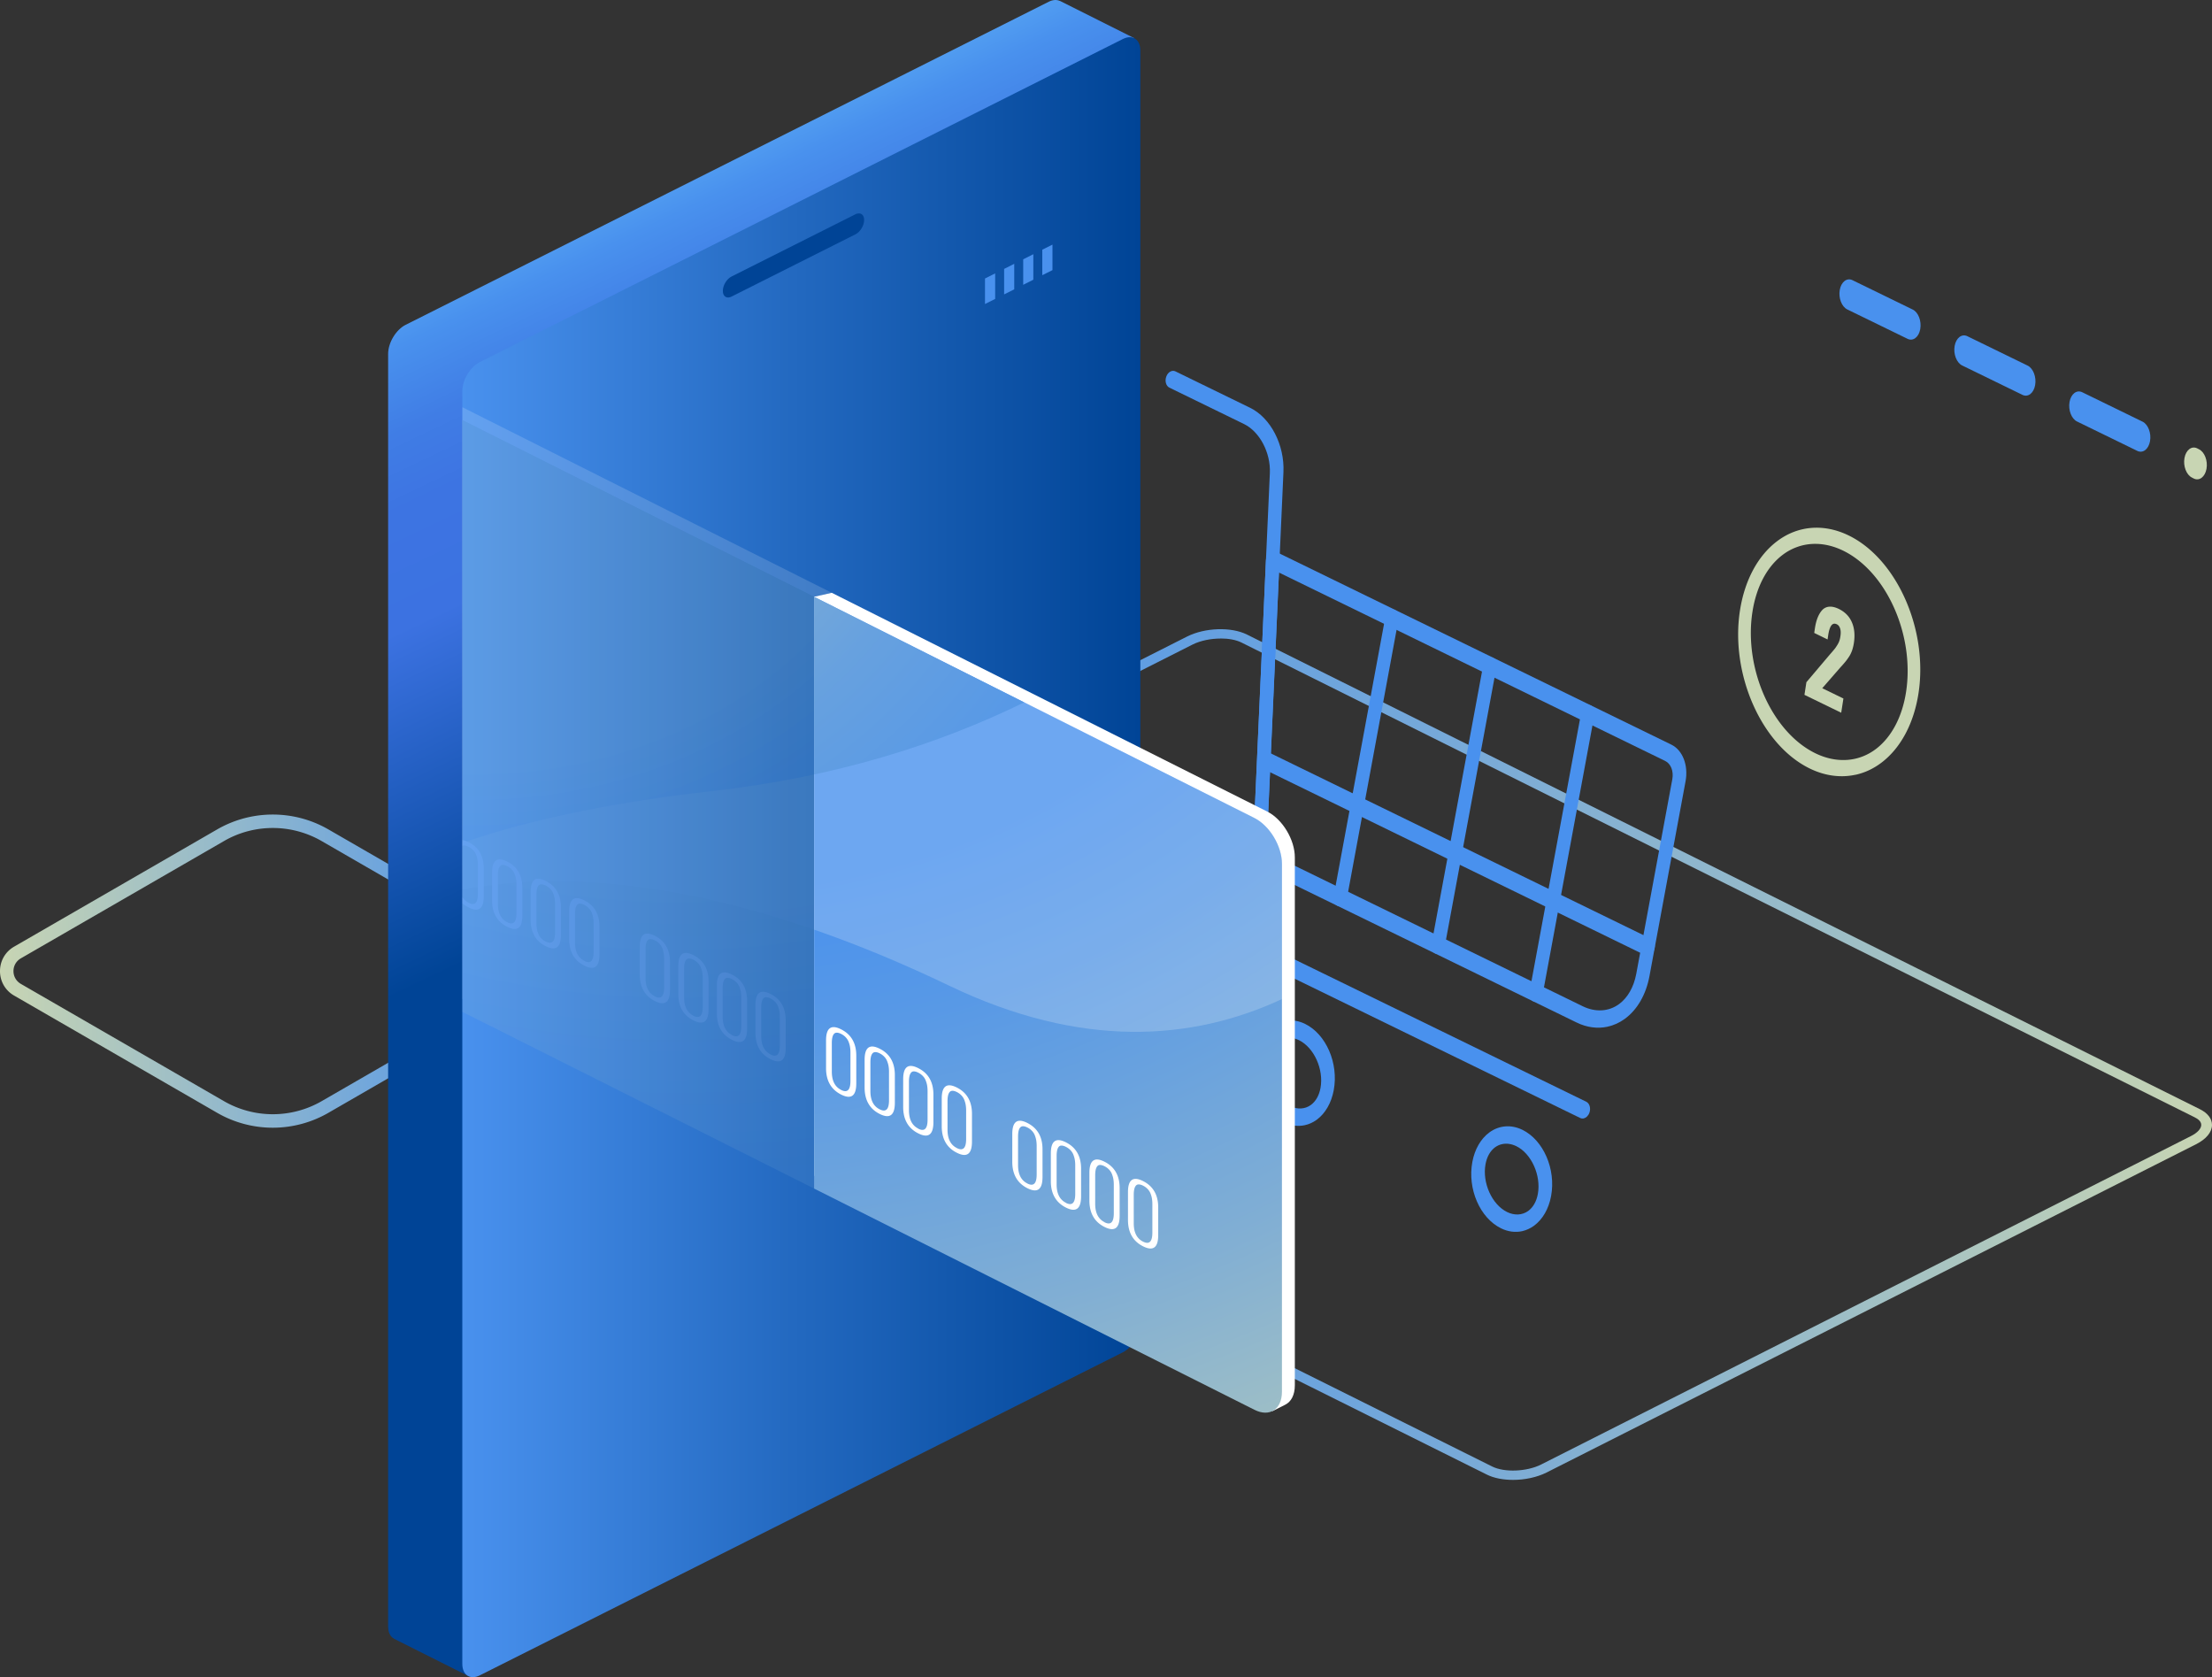
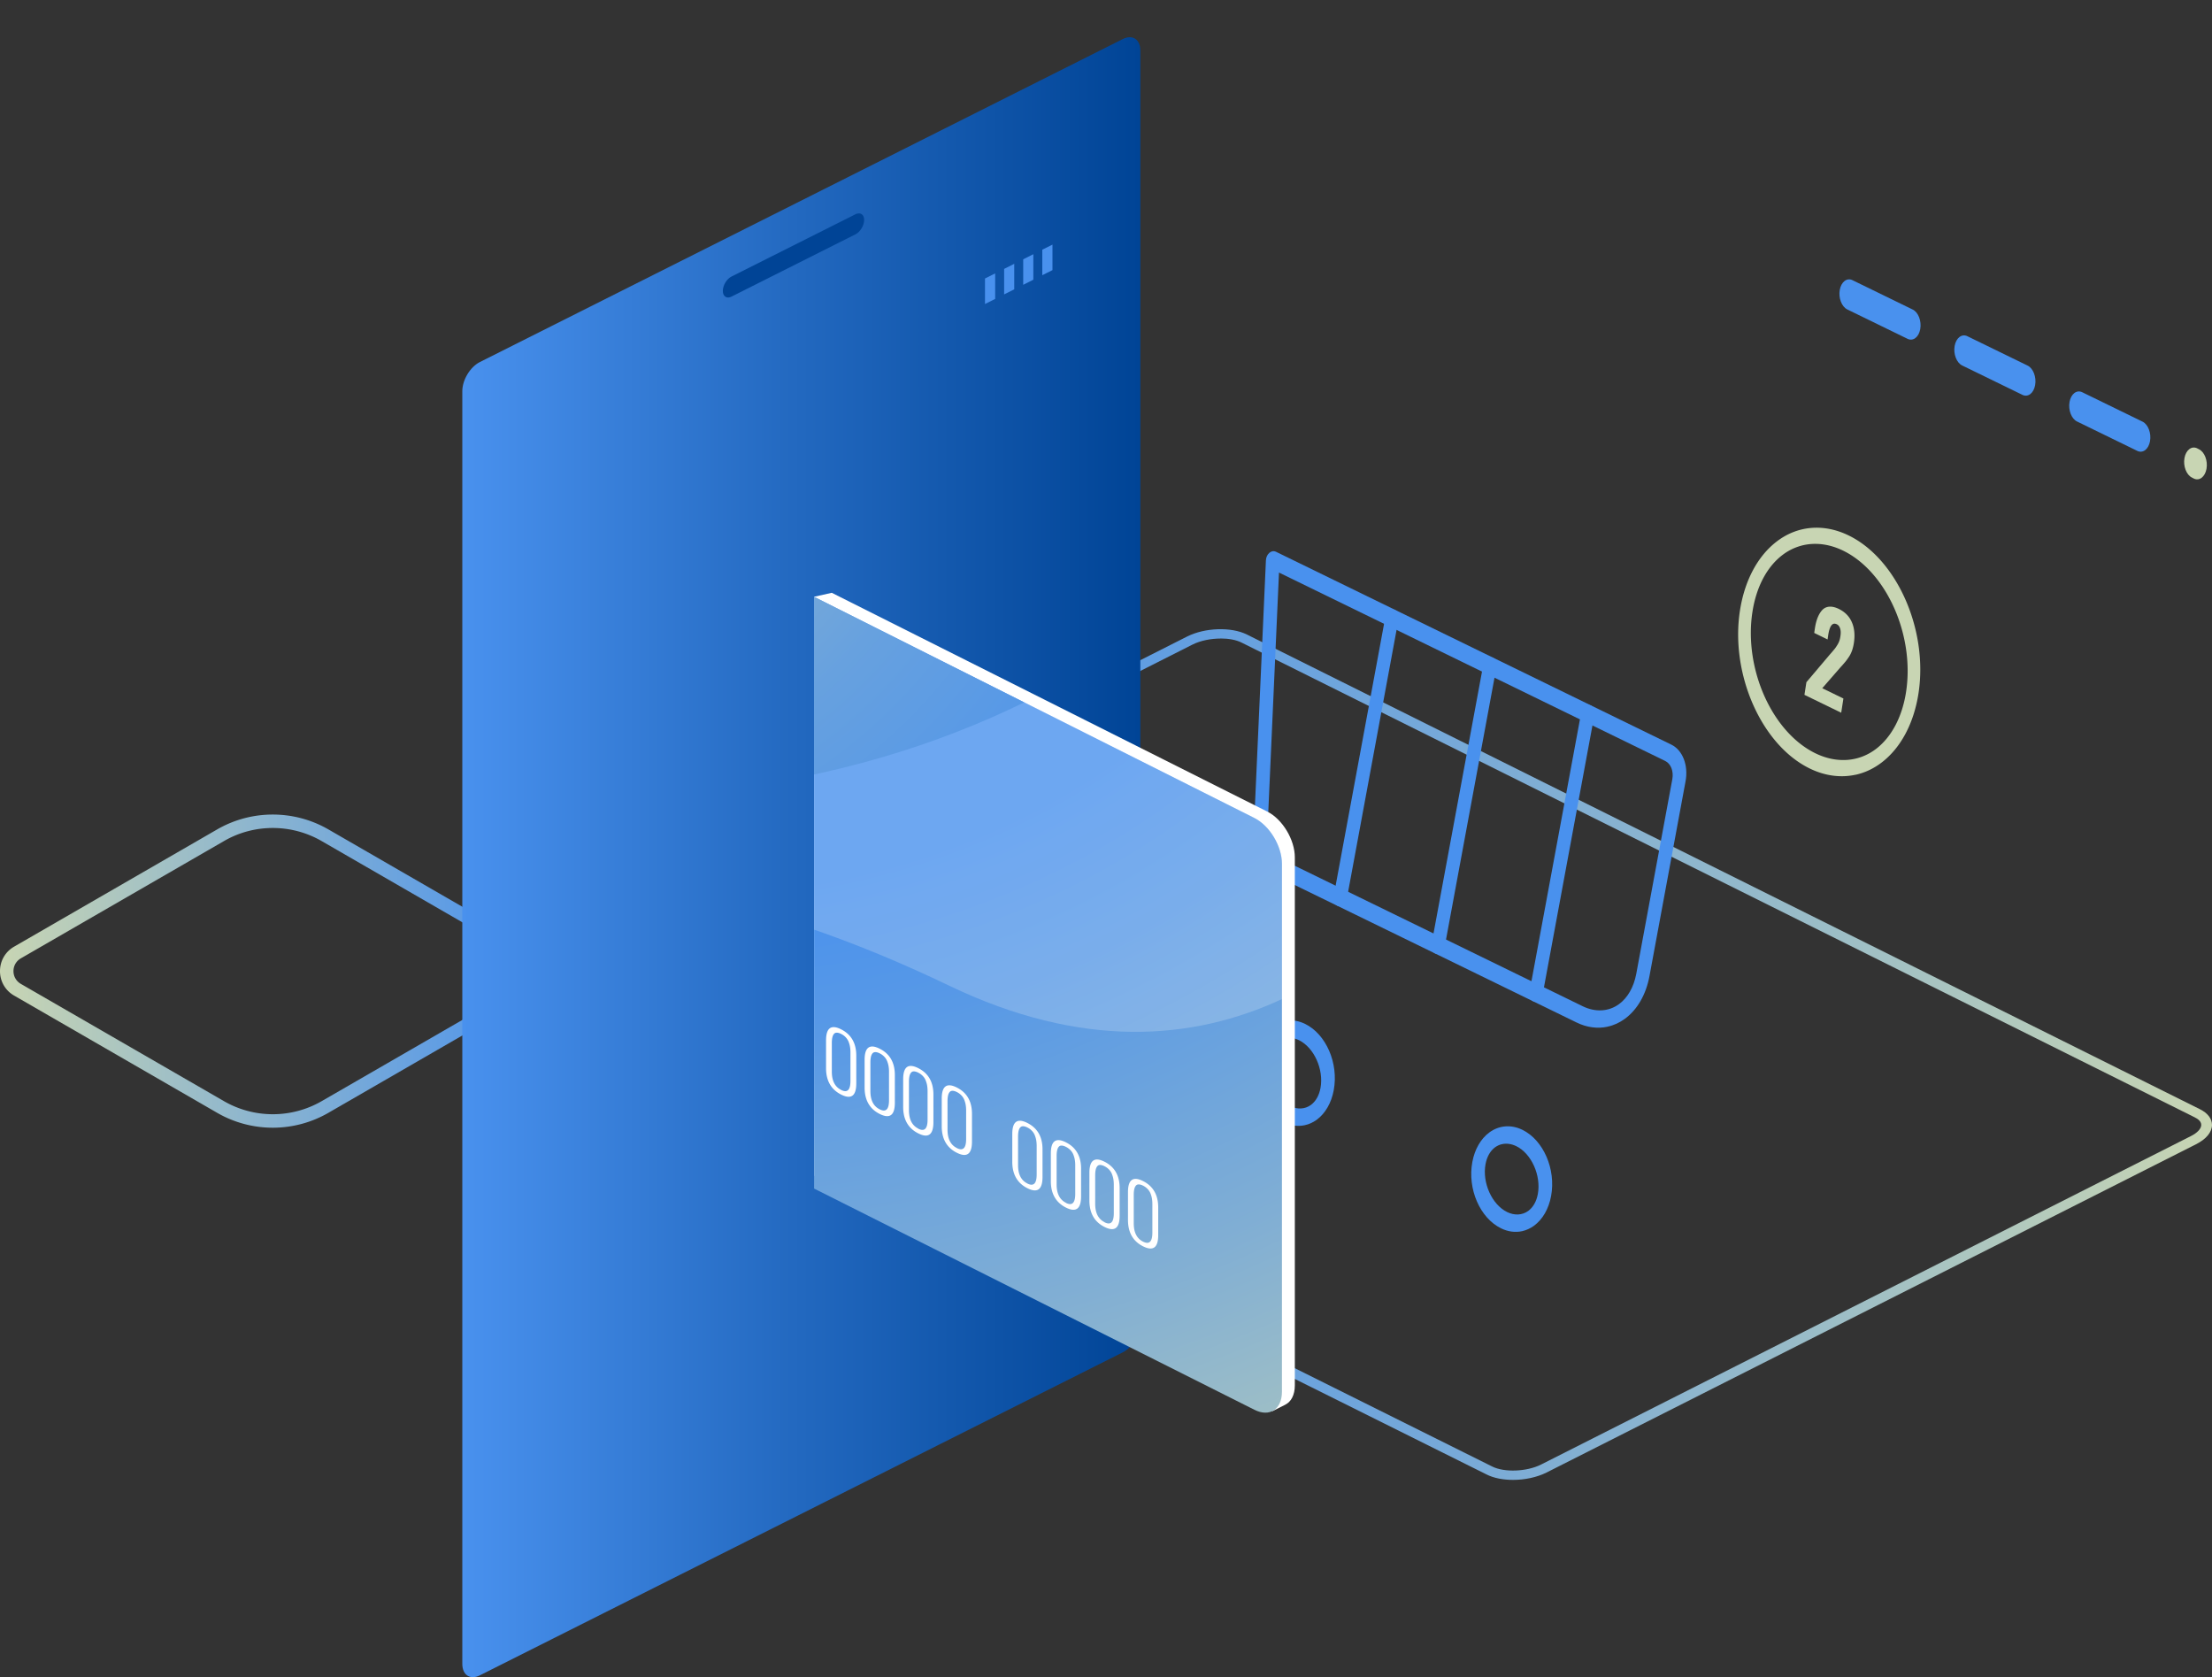
<svg xmlns="http://www.w3.org/2000/svg" id="_Ñëîé_1" data-name="Ñëîé 1" viewBox="111.73 103.38 382.58 290.02">
  <rect x="111.73" y="103.38" width="382.58" height="290.02" fill="#333333" stroke="none" />
  <defs>
    <radialGradient id="Dégradé_sans_nom_771" cx="35.12" cy="153.13" r="261.46" data-name="Dégradé sans nom 771" fx="35.12" fy="153.13" gradientTransform="matrix(1.15 0 0 1 188.41 0)" gradientUnits="userSpaceOnUse">
      <stop offset=".4" stop-color="#4991ee" />
      <stop offset=".5" stop-color="#5899e6" />
      <stop offset=".7" stop-color="#80aed4" />
      <stop offset=".97" stop-color="#c0d1b6" />
      <stop offset="1" stop-color="#c8d5b3" />
    </radialGradient>
    <radialGradient id="Dégradé_sans_nom_801" cx="4.76" cy="170.73" r="161.83" data-name="Dégradé sans nom 801" fx="4.76" fy="170.73" gradientTransform="matrix(1.15 0 0 1 188.41 0)" gradientUnits="userSpaceOnUse">
      <stop offset="0" stop-color="#c8d5b3" />
      <stop offset="0" stop-color="#c6d3b3" />
      <stop offset=".15" stop-color="#9fbfc5" />
      <stop offset=".3" stop-color="#80aed4" />
      <stop offset=".45" stop-color="#67a1df" />
      <stop offset=".62" stop-color="#5698e7" />
      <stop offset=".79" stop-color="#4c92ec" />
      <stop offset="1" stop-color="#4991ee" />
    </radialGradient>
    <radialGradient id="Dégradé_sans_nom_623" cx="35.12" cy="153.13" r="261.46" data-name="Dégradé sans nom 623" fx="35.12" fy="153.13" gradientTransform="matrix(1.15 0 0 1 188.41 0)" gradientUnits="userSpaceOnUse">
      <stop offset=".4" stop-color="#c8d5b3" />
      <stop offset=".49" stop-color="#a3c1c4" />
      <stop offset=".58" stop-color="#82afd3" />
      <stop offset=".68" stop-color="#69a2de" />
      <stop offset=".78" stop-color="#5798e7" />
      <stop offset=".88" stop-color="#4c92ec" />
      <stop offset="1" stop-color="#4991ee" />
    </radialGradient>
    <radialGradient id="Dégradé_sans_nom_615" cx="4.76" cy="170.73" r="161.83" data-name="Dégradé sans nom 615" fx="4.76" fy="170.73" gradientTransform="matrix(1.15 0 0 1 188.41 0)" gradientUnits="userSpaceOnUse">
      <stop offset=".4" stop-color="#c8d5b3" />
      <stop offset=".41" stop-color="#c6d4b3" />
      <stop offset=".49" stop-color="#a0bfc5" />
      <stop offset=".58" stop-color="#80aed4" />
      <stop offset=".67" stop-color="#68a1df" />
      <stop offset=".77" stop-color="#5698e7" />
      <stop offset=".88" stop-color="#4c92ec" />
      <stop offset="1" stop-color="#4991ee" />
    </radialGradient>
    <linearGradient id="Dégradé_sans_nom_747" x1="201.95" x2="494.31" y1="285.74" y2="285.74" data-name="Dégradé sans nom 747" gradientUnits="userSpaceOnUse">
      <stop offset="0" stop-color="#4991ee" />
      <stop offset=".15" stop-color="#4e93eb" />
      <stop offset=".34" stop-color="#5d9ce4" />
      <stop offset=".55" stop-color="#77a9d8" />
      <stop offset=".77" stop-color="#9bbdc7" />
      <stop offset="1" stop-color="#c8d5b3" />
    </linearGradient>
    <linearGradient id="Dégradé_sans_nom_525" x1="111.73" x2="206.09" y1="271.31" y2="271.31" data-name="Dégradé sans nom 525" gradientUnits="userSpaceOnUse">
      <stop offset="0" stop-color="#c8d5b3" />
      <stop offset="1" stop-color="#4991ee" />
    </linearGradient>
    <linearGradient id="Dégradé_sans_nom_907" x1="184.51" x2="242.54" y1="124.03" y2="245.91" data-name="Dégradé sans nom 907" gradientUnits="userSpaceOnUse">
      <stop offset="0" stop-color="#7bdaff" />
      <stop offset=".25" stop-color="#4991ee" />
      <stop offset=".27" stop-color="#478dec" />
      <stop offset=".35" stop-color="#407de5" />
      <stop offset=".44" stop-color="#3d74e2" />
      <stop offset=".58" stop-color="#3c72e1" />
      <stop offset="1" stop-color="#004496" />
    </linearGradient>
    <linearGradient id="Dégradé_sans_nom_916" x1="-771.79" x2="-636.39" y1="1915.9" y2="1915.9" data-name="Dégradé sans nom 916" gradientTransform="rotate(-30 -3885.583 -2761.259) skewX(-30)" gradientUnits="userSpaceOnUse">
      <stop offset="0" stop-color="#4991ee" />
      <stop offset=".5" stop-color="#2268bf" />
      <stop offset="1" stop-color="#004496" />
    </linearGradient>
    <clipPath id="clippath">
      <path d="M252.53 322.6V206.58l3.05-.69 53.37 2.03 60.66 41.87-11.44 114.5-58.58-10.25-47.06-31.44z" class="cls-3" />
    </clipPath>
    <clipPath id="clippath-1">
-       <path d="M191.69 181.71V401.79c0 1.94 1.36 2.83 3.03 1.99l57.82-94.87V206.58l3.05-.7-50.43-34.45v.02l-13.46.27v9.99Z" class="cls-3" />
-     </clipPath>
+       </clipPath>
    <style>.cls-1{opacity:.2}.cls-1,.cls-2{fill:#fff}.cls-3{fill:none}.cls-10{fill:#4991ee}.cls-15{fill:#c8d5b3}</style>
  </defs>
  <path d="M373.42 359.29c-1.69 0-3.31-.3-4.54-.92l-164.84-82.09c-1.35-.67-2.09-1.64-2.09-2.72 0-1.25 1.01-2.46 2.76-3.34l112.36-56.78c3.08-1.54 7.61-1.68 10.31-.34l164.84 82.09c1.35.67 2.09 1.64 2.09 2.72 0 1.25-1.01 2.46-2.76 3.34l-112.36 56.78c-1.67.83-3.77 1.26-5.76 1.26ZM322.86 213.8c-1.69 0-3.48.35-4.85 1.03l-112.36 56.78c-1.15.57-1.84 1.3-1.83 1.95 0 .62.63 1.07 1.16 1.33l164.84 82.09c2.11 1.05 5.97.9 8.44-.34l112.36-56.78c1.15-.57 1.83-1.3 1.83-1.95s-.63-1.07-1.16-1.33l-164.84-82.09c-.94-.47-2.23-.7-3.59-.7Z" style="fill:url(#Dégradé_sans_nom_747)" />
  <path d="m441.65 161.97-10.42-5.08c-.97-.47-1.55-1.99-1.3-3.38.25-1.4 1.24-2.15 2.2-1.68l10.42 5.08c.97.47 1.55 1.99 1.3 3.38-.25 1.4-1.24 2.15-2.2 1.68ZM461.52 171.66l-10.42-5.08c-.97-.47-1.55-1.99-1.3-3.38.25-1.4 1.24-2.15 2.2-1.68l10.42 5.08c.97.47 1.55 1.99 1.3 3.38-.25 1.4-1.24 2.15-2.2 1.68ZM481.39 181.35l-10.42-5.08c-.97-.47-1.55-1.99-1.3-3.38.25-1.4 1.24-2.15 2.2-1.68l10.42 5.08c.97.47 1.55 1.99 1.3 3.38-.25 1.4-1.24 2.15-2.2 1.68Z" class="cls-10" />
  <path d="m491.16 186.13-.31-.16c-.97-.47-1.55-1.99-1.3-3.38.25-1.4 1.24-2.15 2.2-1.68l.31.16c.97.47 1.55 1.99 1.3 3.38-.25 1.4-1.24 2.15-2.2 1.68Z" class="cls-15" />
-   <path d="M385.64 296.78c-.2.04-.41.02-.6-.07l-51.3-25.02c-3.55-1.73-5.97-6.41-5.76-11.14l3.38-75.36c.16-3.52-1.76-7.16-4.46-8.48l-12.92-6.3c-.58-.28-.82-1.15-.53-1.92.29-.78 1-1.18 1.58-.89l12.92 6.3c3.55 1.73 5.98 6.42 5.76 11.14l-3.38 75.36c-.16 3.52 1.76 7.16 4.46 8.48l51.3 25.02c.58.28.82 1.15.53 1.92-.19.52-.58.87-.98.96Z" class="cls-10" />
  <path d="M389.79 280.92c-1.74.38-3.6.15-5.39-.73l-55.38-27.01c-.42-.21-.68-.73-.65-1.33l2.31-51.58c.02-.5.24-.99.59-1.29s.76-.37 1.12-.2l68.4 33.36c1.97.96 2.98 3.57 2.47 6.34l-6.24 33.68c-.59 3.19-2.1 5.82-4.26 7.4-.92.67-1.92 1.13-2.97 1.35Zm-59.02-30.22 54.69 26.68c2.21 1.08 4.51.94 6.3-.37 1.49-1.09 2.54-2.94 2.97-5.21l6.24-33.68c.25-1.38-.25-2.67-1.23-3.15l-66.8-32.58-2.16 48.32ZM337.42 297.95c-1.19.26-2.45.1-3.66-.48-3.65-1.78-5.84-6.82-4.97-11.47.41-2.21 1.46-4.02 2.95-5.12 1.68-1.22 3.76-1.39 5.7-.45 3.65 1.78 5.84 6.82 4.97 11.47-.41 2.21-1.46 4.02-2.95 5.12-.64.46-1.33.78-2.05.93Zm-3.48-15.05c-.43.09-.83.28-1.2.54-.84.62-1.42 1.63-1.66 2.93-.59 3.21 1.11 7 3.73 8.27 1.3.63 2.63.56 3.65-.19.84-.62 1.42-1.63 1.66-2.93.59-3.21-1.11-6.99-3.73-8.27-.83-.4-1.68-.52-2.45-.35Zm7.34 8.81h.02-.02ZM375 316.28c-1.18.26-2.45.1-3.65-.49-3.65-1.78-5.84-6.82-4.97-11.47.41-2.21 1.46-4.02 2.95-5.12 1.69-1.23 3.77-1.39 5.7-.45 3.65 1.78 5.84 6.82 4.97 11.47-.41 2.21-1.46 4.02-2.95 5.12-.64.46-1.33.78-2.05.94Zm-3.48-15.05c-.43.09-.83.28-1.2.54-.84.62-1.42 1.63-1.66 2.93-.59 3.21 1.11 6.99 3.73 8.27 1.29.63 2.62.56 3.66-.19.84-.62 1.42-1.63 1.66-2.93.59-3.21-1.12-7-3.73-8.27-.83-.4-1.68-.52-2.45-.35Zm7.34 8.81h.02-.02Z" class="cls-10" />
  <path d="M343.61 260.07c-.11.03-.23.03-.35 0-.64-.1-1.02-.85-.87-1.67l8.94-48.32c.15-.83.78-1.42 1.42-1.3.64.1 1.02.85.87 1.67l-8.94 48.32c-.12.67-.57 1.18-1.07 1.29ZM360.54 268.33c-.12.03-.23.03-.35 0-.64-.1-1.02-.85-.87-1.67l8.95-48.32c.15-.82.79-1.42 1.42-1.3.64.1 1.02.85.87 1.67l-8.95 48.32c-.12.67-.57 1.18-1.07 1.29ZM377.48 276.59c-.12.03-.23.03-.35 0-.64-.1-1.02-.85-.87-1.67l8.95-48.32c.15-.83.79-1.42 1.42-1.3.64.1 1.02.85.87 1.67l-8.95 48.32c-.12.67-.57 1.18-1.07 1.29Z" class="cls-10" />
-   <path d="M396.84 268.61c-.2.04-.41.02-.6-.07l-66.21-32.29c-.58-.28-.82-1.15-.53-1.92.29-.78 1-1.18 1.58-.89l66.21 32.29c.58.28.82 1.14.53 1.92-.19.52-.58.87-.98.96Z" class="cls-10" />
  <path d="M432.66 237.35c-2.56.56-5.29.21-7.93-1.08-8.34-4.07-13.75-16.3-12.07-27.27.8-5.2 3.06-9.46 6.38-11.99 3.61-2.76 8.14-3.13 12.44-1.03 8.34 4.07 13.75 16.3 12.07 27.27-.8 5.2-3.06 9.46-6.38 11.99-1.39 1.06-2.91 1.77-4.51 2.12Zm-8.97-39.71a9.39 9.39 0 0 0-3.68 1.72c-2.69 2.05-4.53 5.55-5.19 9.87-1.5 9.8 3.39 20.75 10.89 24.41 3.68 1.79 7.51 1.52 10.5-.76 2.68-2.05 4.53-5.55 5.19-9.87 1.5-9.8-3.38-20.75-10.89-24.41-2.3-1.12-4.65-1.43-6.82-.96Z" class="cls-15" />
  <path d="m423.82 223.54.34-2.19 3.93-4.64c.04-.05.2-.23.46-.53.26-.3.43-.51.52-.62.09-.11.22-.3.39-.57.17-.26.3-.52.39-.77.09-.25.15-.52.19-.82.09-.56.07-1.03-.07-1.4-.11-.32-.3-.55-.56-.67a.502.502 0 0 0-.13-.05c-.67-.24-1.12.41-1.35 1.94l-.11.74-2.31-1.13.12-.79c.11-.75.28-1.39.5-1.92.22-.53.49-.96.81-1.29.33-.33.74-.51 1.21-.54.48-.03 1.01.1 1.6.38 1.08.53 1.84 1.3 2.28 2.33.44 1.02.55 2.22.34 3.58a7.5 7.5 0 0 1-.31 1.28c-.14.39-.31.75-.53 1.08-.22.33-.41.6-.59.82-.18.22-.41.49-.71.82-.09.1-.17.18-.21.23l-3.12 3.58 3.66 1.78-.38 2.46-6.35-3.09Z" class="cls-15" />
  <path d="M158.91 298.39c-3.32 0-6.65-.86-9.61-2.57l-35.13-20.28c-1.53-.88-2.44-2.47-2.44-4.23s.91-3.35 2.44-4.23l35.13-20.28a19.285 19.285 0 0 1 19.22 0l35.13 20.28c1.53.88 2.44 2.47 2.44 4.23 0 1.77-.91 3.35-2.44 4.23l-35.13 20.28a19.23 19.23 0 0 1-9.61 2.57Zm0-51.83c-2.92 0-5.84.75-8.44 2.26l-35.13 20.28c-.8.46-1.28 1.29-1.28 2.21s.48 1.75 1.28 2.21l35.13 20.28a16.925 16.925 0 0 0 16.89 0l35.13-20.28c.8-.46 1.28-1.29 1.28-2.21s-.48-1.75-1.28-2.21l-35.13-20.28a16.9 16.9 0 0 0-8.44-2.26Z" style="fill:url(#Dégradé_sans_nom_525)" />
-   <path d="m307.93 109.99-12.91-6.47v.02c-.52-.24-1.18-.22-1.92.15l-111.21 55.86c-1.67.84-3.03 3.09-3.03 5.03v220.08c0 1.07.42 1.8 1.07 2.12h-.02l12.9 6.47.28-12.24 100-50.23c1.67-.84 3.03-3.09 3.03-5.03V115.77c.26.71.46 1.23.49 1.25.1.06 11.31-7.03 11.31-7.03Z" style="fill:url(#Dégradé_sans_nom_907)" />
  <path d="m305.93 337.23-111.21 55.86c-1.67.84-3.03-.05-3.03-1.99V171.02c0-1.94 1.36-4.19 3.03-5.03l111.21-55.86c1.67-.84 3.03.05 3.03 1.99V332.2c0 1.94-1.36 4.19-3.03 5.03Z" style="fill:url(#Dégradé_sans_nom_916)" />
  <path d="M236.87 154.31c-.08-.17-.12-.38-.12-.62 0-.96.67-2.08 1.5-2.49l21.44-10.77c.06-.03.13-.1.19-.08h.02c.73-.25 1.29.19 1.29 1.06 0 .96-.67 2.08-1.5 2.49l-21.44 10.77c-.61.31-1.14.14-1.37-.35v-.01Z" style="fill:#004496" />
  <path d="m292 150.97 1.76-.88v-4.41l-1.76.88v4.41zM288.7 152.63l1.75-.88v-4.41l-1.75.88v4.41zM285.4 154.29l1.75-.88V149l-1.75.88v4.41zM282.09 155.95l1.76-.88v-4.41l-1.76.88v4.41z" class="cls-10" />
  <g style="clip-path:url(#clippath)">
    <path d="m330.91 243.72-152.33-76.51c-1.19-.6-2.27-.63-3.1-.21s-2.26 1.14-2.26 1.14.52.07 1.05.13c-.27.56-.43 1.25-.43 2.07v91.31c0 3.04 2.13 6.58 4.75 7.9l152.33 76.51c.29.14.57.25.84.33v1.04l2.28-1.15h-.01c1.01-.5 1.65-1.67 1.65-3.34v-91.31c0-3.04-2.13-6.58-4.75-7.9Z" class="cls-2" />
    <path d="m328.7 347.17-152.33-76.51c-2.62-1.32-4.75-4.85-4.75-7.9v-91.31c0-3.04 2.13-4.44 4.75-3.12l152.33 76.51c2.62 1.32 4.75 4.85 4.75 7.9v91.31c0 3.04-2.13 4.44-4.75 3.12Z" style="fill:url(#Dégradé_sans_nom_771)" />
    <path d="m328.7 244.84-152.33-76.51c-2.62-1.32-4.75.08-4.75 3.12v91.31c0 .56.09 1.13.22 1.7 8.1-5.1 41.06-20.86 104.01 9.35 22.92 11 42.08 9.55 57.6 2.34v-23.42c0-3.04-2.13-6.58-4.75-7.9Z" class="cls-1" />
    <path d="M234.76 240.2c21.38-2.4 39.27-8.1 54.11-15.36l-112.51-56.51c-2.62-1.32-4.75.08-4.75 3.12v87.39c11.23-7.71 30.44-14.97 63.14-18.64Z" style="fill:url(#Dégradé_sans_nom_801)" />
    <path d="M192.78 260.3c-1.74-.87-2.61-2.4-2.61-4.57v-4.79c0-2.16.87-2.8 2.61-1.92 1.75.88 2.62 2.4 2.62 4.55v4.79c0 2.17-.87 2.82-2.62 1.94Zm0-.8c1.07.54 1.61.02 1.61-1.56v-4.95c0-.35-.03-.68-.08-.98-.05-.3-.14-.58-.25-.87a2.39 2.39 0 0 0-.5-.76c-.22-.23-.48-.42-.78-.57-.3-.15-.56-.22-.78-.22-.21 0-.38.1-.5.26s-.2.37-.25.61c-.05.25-.08.55-.08.9v4.95c0 1.58.54 2.64 1.61 3.17ZM199.45 263.65c-1.74-.87-2.61-2.4-2.61-4.57v-4.79c0-2.16.87-2.8 2.61-1.92 1.75.88 2.62 2.4 2.62 4.55v4.79c0 2.17-.87 2.82-2.62 1.94Zm0-.8c1.07.54 1.61.02 1.61-1.56v-4.95c0-.35-.03-.68-.08-.98-.05-.3-.14-.59-.25-.87a2.39 2.39 0 0 0-.5-.76c-.22-.23-.48-.42-.78-.57-.3-.15-.56-.22-.78-.21-.22 0-.38.1-.5.26s-.2.37-.25.61c-.05.25-.08.55-.08.9v4.95c0 1.58.53 2.64 1.61 3.17ZM206.12 267c-1.74-.87-2.61-2.4-2.61-4.57v-4.79c0-2.16.87-2.8 2.61-1.92 1.75.88 2.62 2.4 2.62 4.55v4.79c0 2.17-.87 2.82-2.62 1.94Zm0-.8c1.07.54 1.61.02 1.61-1.56v-4.95c0-.35-.03-.68-.08-.97-.05-.3-.14-.59-.25-.87a2.39 2.39 0 0 0-.5-.76c-.22-.23-.48-.42-.78-.57-.3-.15-.56-.22-.78-.21s-.38.09-.5.26c-.12.16-.2.37-.25.61-.05.25-.08.55-.08.9v4.95c0 1.58.53 2.64 1.61 3.17ZM212.79 270.36c-1.74-.88-2.61-2.4-2.61-4.57V261c0-2.16.87-2.8 2.61-1.92 1.75.88 2.62 2.4 2.62 4.55v4.79c0 2.17-.87 2.82-2.62 1.94Zm0-.81c1.07.54 1.61.02 1.61-1.56v-4.95c0-.35-.03-.68-.08-.98-.05-.3-.14-.58-.25-.87a2.39 2.39 0 0 0-.5-.76c-.22-.23-.48-.42-.78-.57-.3-.15-.56-.22-.78-.22s-.38.1-.5.26-.2.37-.25.61c-.05.25-.08.55-.08.9v4.95c0 1.58.54 2.63 1.61 3.17ZM224.99 276.48c-1.74-.87-2.61-2.4-2.61-4.57v-4.79c0-2.16.87-2.8 2.61-1.92 1.75.88 2.62 2.4 2.62 4.55v4.79c0 2.17-.87 2.82-2.62 1.94Zm0-.8c1.07.54 1.61.02 1.61-1.56v-4.95c0-.35-.03-.68-.08-.98-.05-.3-.14-.58-.25-.87a2.39 2.39 0 0 0-.5-.76c-.22-.23-.48-.42-.78-.57-.3-.15-.56-.22-.78-.22-.21 0-.38.1-.5.26s-.2.37-.25.61c-.05.25-.08.55-.08.9v4.95c0 1.58.53 2.63 1.61 3.17ZM231.66 279.83c-1.74-.87-2.61-2.4-2.61-4.57v-4.79c0-2.16.87-2.8 2.61-1.92 1.75.88 2.62 2.4 2.62 4.55v4.79c0 2.17-.87 2.82-2.62 1.94Zm0-.8c1.07.54 1.61.02 1.61-1.56v-4.95c0-.35-.03-.68-.08-.98-.05-.3-.14-.59-.25-.87a2.57 2.57 0 0 0-.5-.76c-.22-.23-.48-.42-.78-.57-.3-.15-.56-.22-.78-.21-.22 0-.38.1-.5.26s-.2.37-.25.61c-.05.25-.08.55-.08.9v4.95c0 1.58.54 2.64 1.61 3.17ZM238.33 283.19c-1.74-.87-2.61-2.4-2.61-4.57v-4.79c0-2.16.87-2.8 2.61-1.92 1.75.88 2.62 2.4 2.62 4.55v4.79c0 2.17-.88 2.82-2.62 1.94Zm0-.81c1.07.54 1.61.02 1.61-1.56v-4.95c0-.35-.03-.68-.08-.98-.05-.3-.14-.58-.25-.87a2.39 2.39 0 0 0-.5-.76c-.22-.23-.48-.42-.78-.57-.3-.15-.56-.22-.78-.22-.21 0-.38.1-.5.26s-.2.37-.25.61c-.05.25-.08.55-.08.9v4.95c0 1.58.54 2.64 1.61 3.17ZM245 286.54c-1.74-.88-2.61-2.4-2.61-4.57v-4.79c0-2.16.87-2.8 2.61-1.92 1.75.88 2.62 2.4 2.62 4.55v4.79c0 2.17-.87 2.82-2.62 1.94Zm0-.81c1.07.54 1.61.02 1.61-1.56v-4.95c0-.35-.03-.68-.08-.98-.05-.3-.14-.58-.25-.87a2.39 2.39 0 0 0-.5-.76c-.22-.23-.48-.42-.78-.57-.3-.15-.56-.22-.78-.22-.21 0-.38.1-.5.26s-.2.37-.25.61c-.05.25-.08.55-.08.9v4.95c0 1.58.54 2.63 1.61 3.17ZM257.21 292.66c-1.74-.88-2.61-2.4-2.61-4.57v-4.79c0-2.16.87-2.8 2.61-1.92 1.75.88 2.62 2.4 2.62 4.55v4.79c0 2.17-.87 2.82-2.62 1.94Zm0-.8c1.07.54 1.61.02 1.61-1.56v-4.95c0-.35-.03-.68-.08-.98-.05-.3-.14-.59-.25-.87a2.57 2.57 0 0 0-.5-.76c-.22-.23-.48-.42-.78-.57-.3-.15-.56-.22-.78-.21-.22 0-.38.1-.5.26s-.2.37-.25.61c-.05.25-.08.55-.08.9v4.95c0 1.58.53 2.64 1.61 3.17ZM263.88 296.01c-1.74-.87-2.61-2.4-2.61-4.57v-4.79c0-2.16.87-2.8 2.61-1.92 1.75.88 2.62 2.4 2.62 4.55v4.79c0 2.17-.87 2.82-2.62 1.94Zm0-.8c1.07.54 1.61.02 1.61-1.56v-4.95c0-.35-.03-.68-.08-.97-.05-.3-.14-.59-.25-.87a2.39 2.39 0 0 0-.5-.76c-.22-.23-.48-.42-.78-.57-.3-.15-.56-.22-.78-.21s-.38.09-.5.26c-.12.16-.2.37-.25.61-.05.25-.08.55-.08.9v4.95c0 1.58.53 2.64 1.61 3.17ZM270.55 299.37c-1.74-.87-2.61-2.4-2.61-4.57v-4.79c0-2.16.87-2.8 2.61-1.92 1.75.88 2.62 2.4 2.62 4.55v4.79c0 2.17-.87 2.82-2.62 1.94Zm0-.81c1.07.54 1.61.02 1.61-1.56v-4.95c0-.35-.03-.68-.08-.98-.05-.3-.14-.58-.25-.87a2.39 2.39 0 0 0-.5-.76c-.22-.23-.48-.42-.78-.57-.3-.15-.56-.22-.78-.22-.21 0-.38.1-.5.26s-.2.37-.25.61c-.05.25-.08.55-.08.9v4.95c0 1.58.54 2.63 1.61 3.17ZM277.22 302.72c-1.74-.87-2.61-2.4-2.61-4.57v-4.79c0-2.16.87-2.8 2.61-1.92 1.75.88 2.62 2.4 2.62 4.55v4.79c0 2.17-.87 2.82-2.62 1.94Zm0-.81c1.07.54 1.61.02 1.61-1.56v-4.95c0-.35-.03-.68-.08-.98-.05-.3-.14-.59-.25-.87a2.39 2.39 0 0 0-.5-.76c-.22-.23-.48-.42-.78-.57-.3-.15-.56-.22-.78-.21-.21 0-.38.1-.5.26s-.2.37-.25.61c-.05.25-.08.55-.08.9v4.95c0 1.58.54 2.64 1.61 3.17ZM289.42 308.85c-1.74-.88-2.61-2.4-2.61-4.57v-4.79c0-2.16.87-2.8 2.61-1.92 1.75.88 2.62 2.4 2.62 4.55v4.79c0 2.17-.87 2.82-2.62 1.94Zm0-.81c1.07.54 1.61.02 1.61-1.56v-4.95c0-.35-.03-.68-.08-.98-.05-.3-.14-.59-.25-.87a2.39 2.39 0 0 0-.5-.76c-.22-.23-.48-.42-.78-.57-.3-.15-.56-.22-.78-.21-.21 0-.38.1-.5.26s-.2.37-.25.61c-.05.25-.08.55-.08.9v4.95c0 1.58.53 2.64 1.61 3.17ZM296.09 312.2c-1.74-.88-2.61-2.4-2.61-4.57v-4.79c0-2.16.87-2.8 2.61-1.92 1.75.88 2.62 2.4 2.62 4.55v4.79c0 2.17-.88 2.82-2.62 1.94Zm0-.81c1.07.54 1.61.02 1.61-1.56v-4.95c0-.35-.03-.68-.08-.98-.05-.3-.14-.58-.25-.87a2.39 2.39 0 0 0-.5-.76c-.22-.23-.48-.42-.78-.57-.3-.15-.56-.22-.78-.22s-.38.1-.5.26-.2.37-.25.61c-.05.25-.08.55-.08.9v4.95c0 1.58.54 2.64 1.61 3.17ZM302.76 315.55c-1.74-.87-2.61-2.4-2.61-4.57v-4.79c0-2.16.87-2.8 2.61-1.92 1.75.88 2.62 2.4 2.62 4.55v4.79c0 2.17-.87 2.82-2.62 1.94Zm0-.81c1.07.54 1.61.02 1.61-1.56v-4.95c0-.35-.03-.68-.08-.98-.05-.3-.14-.58-.25-.87a2.39 2.39 0 0 0-.5-.76c-.22-.23-.48-.42-.78-.57-.3-.15-.56-.22-.78-.22s-.38.1-.5.26-.2.37-.25.61c-.05.25-.08.55-.08.9v4.95c0 1.58.54 2.63 1.61 3.17ZM309.43 318.9c-1.74-.87-2.61-2.4-2.61-4.57v-4.79c0-2.16.87-2.8 2.61-1.92 1.75.88 2.62 2.4 2.62 4.55v4.79c0 2.17-.87 2.82-2.62 1.94Zm0-.81c1.07.54 1.61.02 1.61-1.56v-4.95c0-.35-.03-.68-.08-.97-.05-.3-.14-.59-.25-.87a2.39 2.39 0 0 0-.5-.76c-.22-.23-.48-.42-.78-.57-.3-.15-.56-.22-.78-.21-.21 0-.38.09-.5.26-.12.16-.2.37-.25.61-.05.25-.08.55-.08.9v4.95c0 1.58.54 2.64 1.61 3.17Z" class="cls-2" />
  </g>
  <g style="opacity:.15">
    <g style="clip-path:url(#clippath-1)">
      <path d="m330.91 243.72-152.33-76.51c-1.19-.6-2.27-.63-3.1-.21s-2.26 1.14-2.26 1.14.52.07 1.05.13c-.27.56-.43 1.25-.43 2.07v91.31c0 3.04 2.13 6.58 4.75 7.9l152.33 76.51c.29.14.57.25.84.33v1.04l2.28-1.15h-.01c1.01-.5 1.65-1.67 1.65-3.34v-91.31c0-3.04-2.13-6.58-4.75-7.9Z" class="cls-2" />
-       <path d="m328.7 347.17-152.33-76.51c-2.62-1.32-4.75-4.85-4.75-7.9v-91.31c0-3.04 2.13-4.44 4.75-3.12l152.33 76.51c2.62 1.32 4.75 4.85 4.75 7.9v91.31c0 3.04-2.13 4.44-4.75 3.12Z" style="fill:url(#Dégradé_sans_nom_623)" />
      <path d="m328.7 244.84-152.33-76.51c-2.62-1.32-4.75.08-4.75 3.12v91.31c0 .56.09 1.13.22 1.7 8.1-5.1 41.06-20.86 104.01 9.35 22.92 11 42.08 9.55 57.6 2.34v-23.42c0-3.04-2.13-6.58-4.75-7.9Z" class="cls-1" />
      <path d="M234.76 240.2c21.38-2.4 39.27-8.1 54.11-15.36l-112.51-56.51c-2.62-1.32-4.75.08-4.75 3.12v87.39c11.23-7.71 30.44-14.97 63.14-18.64Z" style="fill:url(#Dégradé_sans_nom_615)" />
      <path d="M290.09 250.36v-7.77l1.89.95c.36.18.67.37.94.57.27.2.5.42.71.68.21.25.36.54.47.85.11.32.16.66.15 1.03 0 .96-.38 1.3-1.14 1.04.46.32.8.69 1.02 1.12.23.43.34.93.34 1.5 0 .74-.18 1.21-.55 1.4-.37.2-.91.12-1.62-.24l-2.22-1.12Zm1.41-3.89.44.22c.41.21.7.26.85.16.16-.1.23-.36.23-.78 0-.22-.03-.41-.08-.57-.05-.16-.14-.31-.26-.44s-.26-.24-.4-.34c-.15-.1-.34-.21-.59-.33l-.2-.1v2.18Zm0 3.6.52.26c.42.21.71.26.87.14.16-.12.24-.4.24-.85s-.09-.85-.27-1.16c-.18-.3-.49-.56-.92-.78l-.44-.22v2.61ZM294.98 252.82l1.57-6.98 1.47.74 1.57 8.56-1.31-.66-.31-1.96-1.34-.67-.32 1.65-1.33-.67Zm1.8-1.82 1.04.52-.52-3.45-.52 2.93ZM300.35 255.52v-7.77l.97.49 1.89 5.36v-4.4l1.17.59v7.77l-.92-.46-1.91-5.59v4.63l-1.2-.6ZM305.55 258.13v-7.77l1.41.71v3.38l1.52-2.61 1.34.68-1.48 2.74 1.63 5.12-1.4-.71-1.34-4.33-.28.37v3.15l-1.41-.71ZM192.78 260.3c-1.74-.87-2.61-2.4-2.61-4.57v-4.79c0-2.16.87-2.8 2.61-1.92 1.75.88 2.62 2.4 2.62 4.55v4.79c0 2.17-.87 2.82-2.62 1.94Zm0-.8c1.07.54 1.61.02 1.61-1.56v-4.95c0-.35-.03-.68-.08-.98-.05-.3-.14-.58-.25-.87a2.39 2.39 0 0 0-.5-.76c-.22-.23-.48-.42-.78-.57-.3-.15-.56-.22-.78-.22-.21 0-.38.1-.5.26s-.2.37-.25.61c-.05.25-.08.55-.08.9v4.95c0 1.58.54 2.64 1.61 3.17ZM199.45 263.65c-1.74-.87-2.61-2.4-2.61-4.57v-4.79c0-2.16.87-2.8 2.61-1.92 1.75.88 2.62 2.4 2.62 4.55v4.79c0 2.17-.87 2.82-2.62 1.94Zm0-.8c1.07.54 1.61.02 1.61-1.56v-4.95c0-.35-.03-.68-.08-.98-.05-.3-.14-.59-.25-.87a2.39 2.39 0 0 0-.5-.76c-.22-.23-.48-.42-.78-.57-.3-.15-.56-.22-.78-.21-.22 0-.38.1-.5.26s-.2.37-.25.61c-.05.25-.08.55-.08.9v4.95c0 1.58.53 2.64 1.61 3.17ZM206.12 267c-1.74-.87-2.61-2.4-2.61-4.57v-4.79c0-2.16.87-2.8 2.61-1.92 1.75.88 2.62 2.4 2.62 4.55v4.79c0 2.17-.87 2.82-2.62 1.94Zm0-.8c1.07.54 1.61.02 1.61-1.56v-4.95c0-.35-.03-.68-.08-.97-.05-.3-.14-.59-.25-.87a2.39 2.39 0 0 0-.5-.76c-.22-.23-.48-.42-.78-.57-.3-.15-.56-.22-.78-.21s-.38.09-.5.26c-.12.16-.2.37-.25.61-.05.25-.08.55-.08.9v4.95c0 1.58.53 2.64 1.61 3.17ZM212.79 270.36c-1.74-.88-2.61-2.4-2.61-4.57V261c0-2.16.87-2.8 2.61-1.92 1.75.88 2.62 2.4 2.62 4.55v4.79c0 2.17-.87 2.82-2.62 1.94Zm0-.81c1.07.54 1.61.02 1.61-1.56v-4.95c0-.35-.03-.68-.08-.98-.05-.3-.14-.58-.25-.87a2.39 2.39 0 0 0-.5-.76c-.22-.23-.48-.42-.78-.57-.3-.15-.56-.22-.78-.22s-.38.1-.5.26-.2.37-.25.61c-.05.25-.08.55-.08.9v4.95c0 1.58.54 2.63 1.61 3.17ZM224.99 276.48c-1.74-.87-2.61-2.4-2.61-4.57v-4.79c0-2.16.87-2.8 2.61-1.92 1.75.88 2.62 2.4 2.62 4.55v4.79c0 2.17-.87 2.82-2.62 1.94Zm0-.8c1.07.54 1.61.02 1.61-1.56v-4.95c0-.35-.03-.68-.08-.98-.05-.3-.14-.58-.25-.87a2.39 2.39 0 0 0-.5-.76c-.22-.23-.48-.42-.78-.57-.3-.15-.56-.22-.78-.22-.21 0-.38.1-.5.26s-.2.37-.25.61c-.05.25-.08.55-.08.9v4.95c0 1.58.53 2.63 1.61 3.17ZM231.66 279.83c-1.74-.87-2.61-2.4-2.61-4.57v-4.79c0-2.16.87-2.8 2.61-1.92 1.75.88 2.62 2.4 2.62 4.55v4.79c0 2.17-.87 2.82-2.62 1.94Zm0-.8c1.07.54 1.61.02 1.61-1.56v-4.95c0-.35-.03-.68-.08-.98-.05-.3-.14-.59-.25-.87a2.57 2.57 0 0 0-.5-.76c-.22-.23-.48-.42-.78-.57-.3-.15-.56-.22-.78-.21-.22 0-.38.1-.5.26s-.2.37-.25.61c-.05.25-.08.55-.08.9v4.95c0 1.58.54 2.64 1.61 3.17ZM238.33 283.19c-1.74-.87-2.61-2.4-2.61-4.57v-4.79c0-2.16.87-2.8 2.61-1.92 1.75.88 2.62 2.4 2.62 4.55v4.79c0 2.17-.88 2.82-2.62 1.94Zm0-.81c1.07.54 1.61.02 1.61-1.56v-4.95c0-.35-.03-.68-.08-.98-.05-.3-.14-.58-.25-.87a2.39 2.39 0 0 0-.5-.76c-.22-.23-.48-.42-.78-.57-.3-.15-.56-.22-.78-.22-.21 0-.38.1-.5.26s-.2.37-.25.61c-.05.25-.08.55-.08.9v4.95c0 1.58.54 2.64 1.61 3.17ZM245 286.54c-1.74-.88-2.61-2.4-2.61-4.57v-4.79c0-2.16.87-2.8 2.61-1.92 1.75.88 2.62 2.4 2.62 4.55v4.79c0 2.17-.87 2.82-2.62 1.94Zm0-.81c1.07.54 1.61.02 1.61-1.56v-4.95c0-.35-.03-.68-.08-.98-.05-.3-.14-.58-.25-.87a2.39 2.39 0 0 0-.5-.76c-.22-.23-.48-.42-.78-.57-.3-.15-.56-.22-.78-.22-.21 0-.38.1-.5.26s-.2.37-.25.61c-.05.25-.08.55-.08.9v4.95c0 1.58.54 2.63 1.61 3.17ZM257.21 292.66c-1.74-.88-2.61-2.4-2.61-4.57v-4.79c0-2.16.87-2.8 2.61-1.92 1.75.88 2.62 2.4 2.62 4.55v4.79c0 2.17-.87 2.82-2.62 1.94Zm0-.8c1.07.54 1.61.02 1.61-1.56v-4.95c0-.35-.03-.68-.08-.98-.05-.3-.14-.59-.25-.87a2.57 2.57 0 0 0-.5-.76c-.22-.23-.48-.42-.78-.57-.3-.15-.56-.22-.78-.21-.22 0-.38.1-.5.26s-.2.37-.25.61c-.05.25-.08.55-.08.9v4.95c0 1.58.53 2.64 1.61 3.17ZM263.88 296.01c-1.74-.87-2.61-2.4-2.61-4.57v-4.79c0-2.16.87-2.8 2.61-1.92 1.75.88 2.62 2.4 2.62 4.55v4.79c0 2.17-.87 2.82-2.62 1.94Zm0-.8c1.07.54 1.61.02 1.61-1.56v-4.95c0-.35-.03-.68-.08-.97-.05-.3-.14-.59-.25-.87a2.39 2.39 0 0 0-.5-.76c-.22-.23-.48-.42-.78-.57-.3-.15-.56-.22-.78-.21s-.38.09-.5.26c-.12.16-.2.37-.25.61-.05.25-.08.55-.08.9v4.95c0 1.58.53 2.64 1.61 3.17ZM270.55 299.37c-1.74-.87-2.61-2.4-2.61-4.57v-4.79c0-2.16.87-2.8 2.61-1.92 1.75.88 2.62 2.4 2.62 4.55v4.79c0 2.17-.87 2.82-2.62 1.94Zm0-.81c1.07.54 1.61.02 1.61-1.56v-4.95c0-.35-.03-.68-.08-.98-.05-.3-.14-.58-.25-.87a2.39 2.39 0 0 0-.5-.76c-.22-.23-.48-.42-.78-.57-.3-.15-.56-.22-.78-.22-.21 0-.38.1-.5.26s-.2.37-.25.61c-.05.25-.08.55-.08.9v4.95c0 1.58.54 2.63 1.61 3.17ZM277.22 302.72c-1.74-.87-2.61-2.4-2.61-4.57v-4.79c0-2.16.87-2.8 2.61-1.92 1.75.88 2.62 2.4 2.62 4.55v4.79c0 2.17-.87 2.82-2.62 1.94Zm0-.81c1.07.54 1.61.02 1.61-1.56v-4.95c0-.35-.03-.68-.08-.98-.05-.3-.14-.59-.25-.87a2.39 2.39 0 0 0-.5-.76c-.22-.23-.48-.42-.78-.57-.3-.15-.56-.22-.78-.21-.21 0-.38.1-.5.26s-.2.37-.25.61c-.05.25-.08.55-.08.9v4.95c0 1.58.54 2.64 1.61 3.17ZM289.42 308.85c-1.74-.88-2.61-2.4-2.61-4.57v-4.79c0-2.16.87-2.8 2.61-1.92 1.75.88 2.62 2.4 2.62 4.55v4.79c0 2.17-.87 2.82-2.62 1.94Zm0-.81c1.07.54 1.61.02 1.61-1.56v-4.95c0-.35-.03-.68-.08-.98-.05-.3-.14-.59-.25-.87a2.39 2.39 0 0 0-.5-.76c-.22-.23-.48-.42-.78-.57-.3-.15-.56-.22-.78-.21-.21 0-.38.1-.5.26s-.2.37-.25.61c-.05.25-.08.55-.08.9v4.95c0 1.58.53 2.64 1.61 3.17ZM296.09 312.2c-1.74-.88-2.61-2.4-2.61-4.57v-4.79c0-2.16.87-2.8 2.61-1.92 1.75.88 2.62 2.4 2.62 4.55v4.79c0 2.17-.88 2.82-2.62 1.94Zm0-.81c1.07.54 1.61.02 1.61-1.56v-4.95c0-.35-.03-.68-.08-.98-.05-.3-.14-.58-.25-.87a2.39 2.39 0 0 0-.5-.76c-.22-.23-.48-.42-.78-.57-.3-.15-.56-.22-.78-.22s-.38.1-.5.26-.2.37-.25.61c-.05.25-.08.55-.08.9v4.95c0 1.58.54 2.64 1.61 3.17ZM302.76 315.55c-1.74-.87-2.61-2.4-2.61-4.57v-4.79c0-2.16.87-2.8 2.61-1.92 1.75.88 2.62 2.4 2.62 4.55v4.79c0 2.17-.87 2.82-2.62 1.94Zm0-.81c1.07.54 1.61.02 1.61-1.56v-4.95c0-.35-.03-.68-.08-.98-.05-.3-.14-.58-.25-.87a2.39 2.39 0 0 0-.5-.76c-.22-.23-.48-.42-.78-.57-.3-.15-.56-.22-.78-.22s-.38.1-.5.26-.2.37-.25.61c-.05.25-.08.55-.08.9v4.95c0 1.58.54 2.63 1.61 3.17ZM309.43 318.9c-1.74-.87-2.61-2.4-2.61-4.57v-4.79c0-2.16.87-2.8 2.61-1.92 1.75.88 2.62 2.4 2.62 4.55v4.79c0 2.17-.87 2.82-2.62 1.94Zm0-.81c1.07.54 1.61.02 1.61-1.56v-4.95c0-.35-.03-.68-.08-.97-.05-.3-.14-.59-.25-.87a2.39 2.39 0 0 0-.5-.76c-.22-.23-.48-.42-.78-.57-.3-.15-.56-.22-.78-.21-.21 0-.38.09-.5.26-.12.16-.2.37-.25.61-.05.25-.08.55-.08.9v4.95c0 1.58.54 2.64 1.61 3.17Z" class="cls-2" />
    </g>
  </g>
</svg>